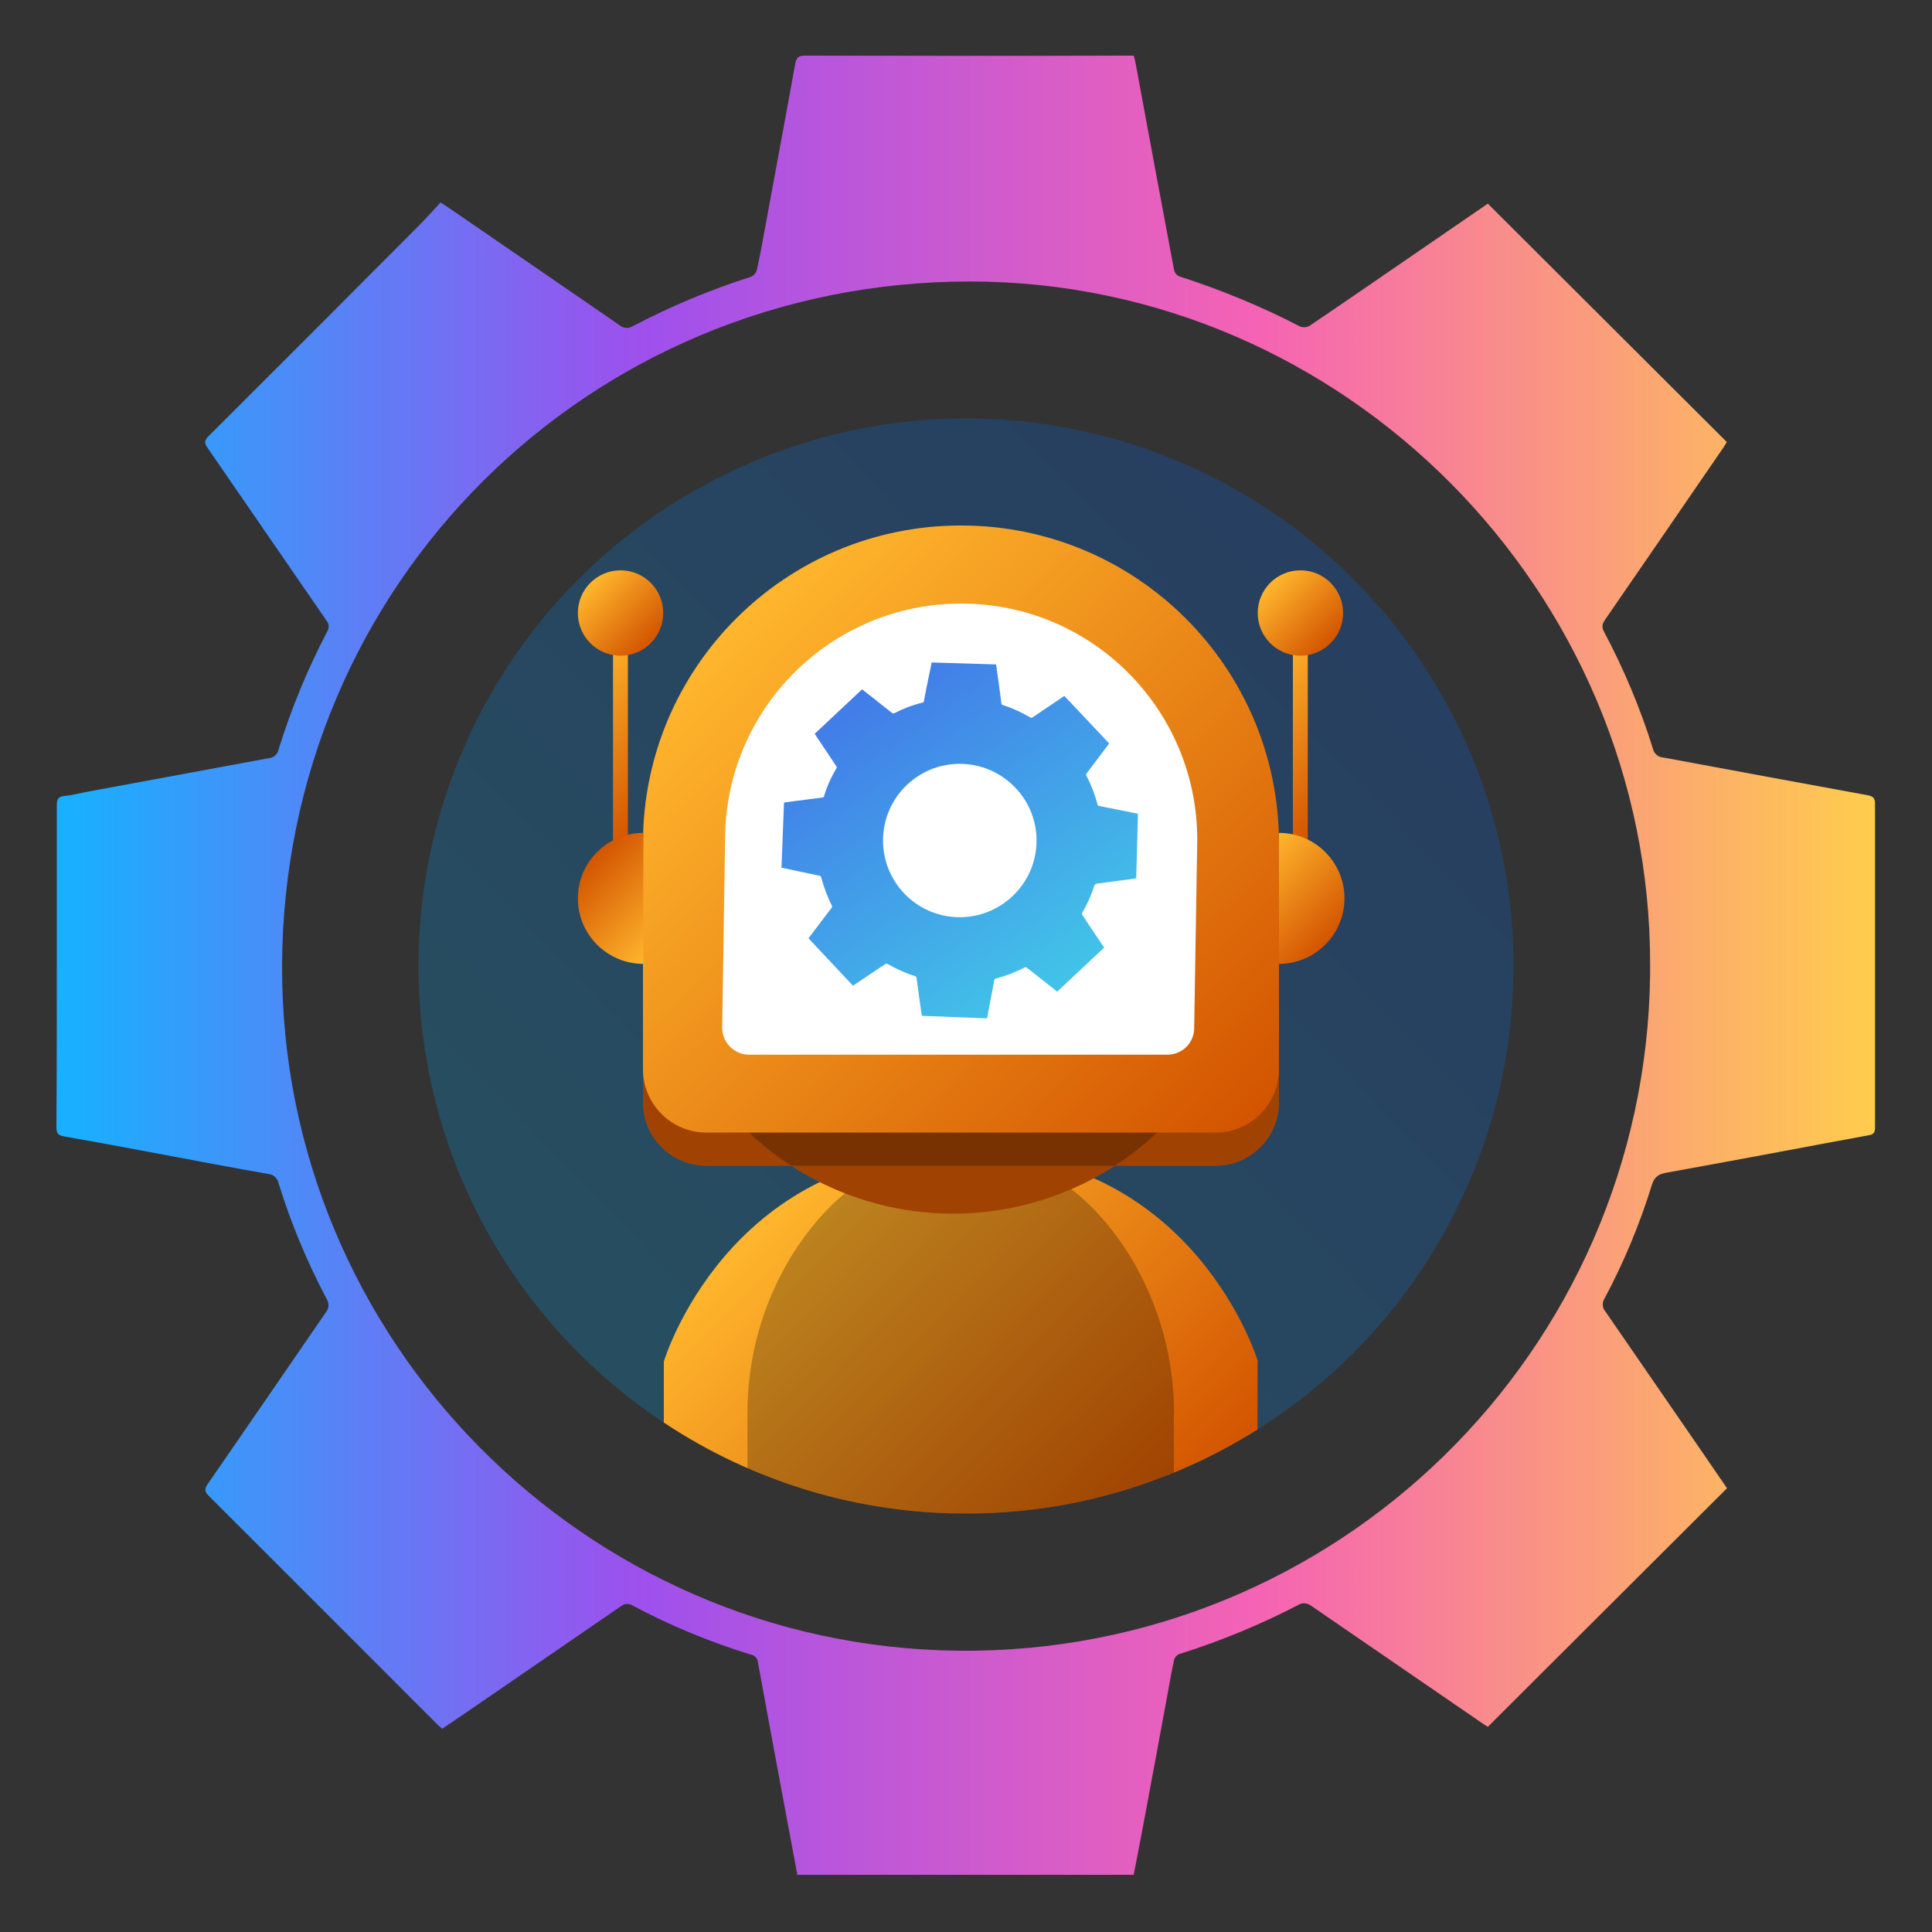
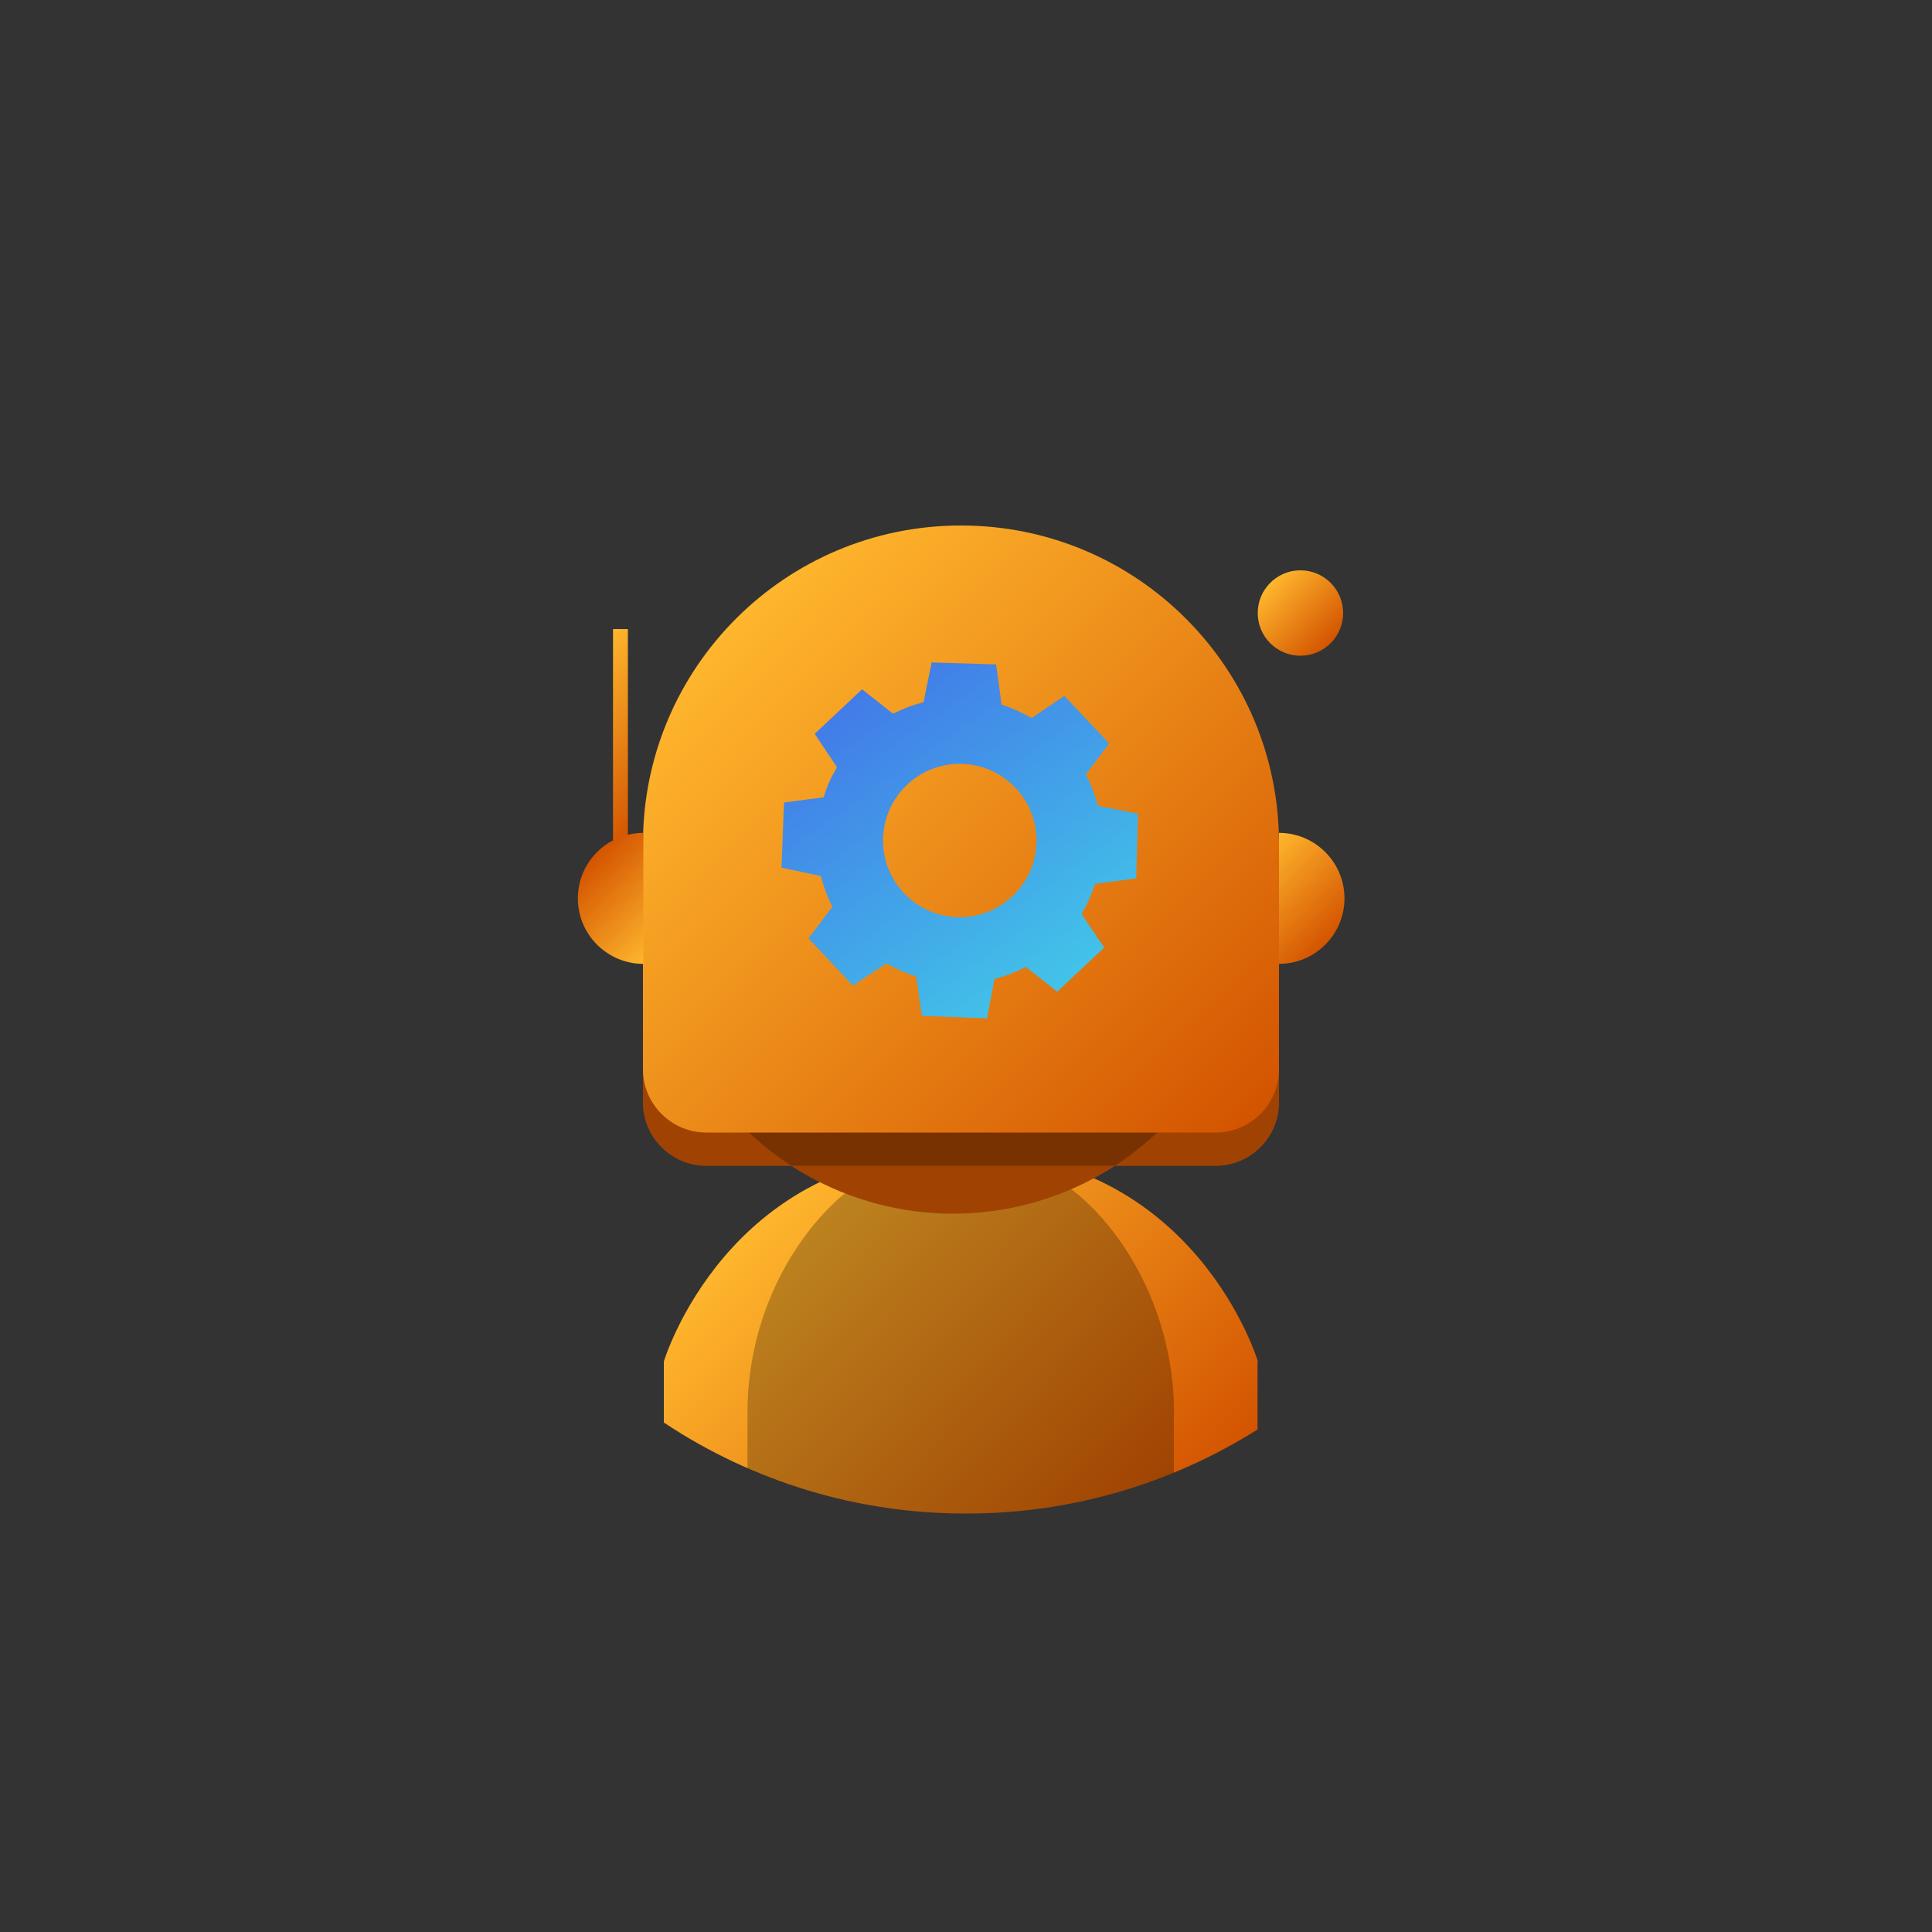
<svg xmlns="http://www.w3.org/2000/svg" xmlns:xlink="http://www.w3.org/1999/xlink" id="Layer_1" data-name="Layer 1" viewBox="0 0 100 100">
  <rect x="0" y="0" width="100" height="100" fill="#333333" stroke="none" />
  <defs>
    <style>
      .cls-1 {
        fill: url(#linear-gradient);
      }

      .cls-1, .cls-2 {
        isolation: isolate;
        opacity: .25;
      }

      .cls-3 {
        fill: #fff;
      }

      .cls-4 {
        fill: #d65a03;
      }

      .cls-5 {
        fill: url(#linear-gradient-8);
      }

      .cls-6 {
        fill: url(#linear-gradient-9);
      }

      .cls-7 {
        fill: url(#linear-gradient-3);
      }

      .cls-8 {
        fill: url(#linear-gradient-4);
      }

      .cls-9 {
        fill: url(#linear-gradient-2);
      }

      .cls-10 {
        fill: url(#linear-gradient-6);
      }

      .cls-11 {
        fill: url(#linear-gradient-7);
      }

      .cls-12 {
        fill: url(#linear-gradient-5);
      }

      .cls-13 {
        fill: url(#linear-gradient-10);
      }

      .cls-14 {
        fill: url(#linear-gradient-11);
      }
    </style>
    <linearGradient id="linear-gradient" x1="29.63" y1="-3214.13" x2="70.37" y2="-3174.72" gradientTransform="translate(0 -3144.43) scale(1 -1)" gradientUnits="userSpaceOnUse">
      <stop offset="0" stop-color="#05a1e8" />
      <stop offset="1" stop-color="#0562e8" />
    </linearGradient>
    <linearGradient id="linear-gradient-2" x1="59.26" y1="-3224.45" x2="40.5" y2="-3206.31" gradientTransform="translate(0 -3144.43) scale(1 -1)" gradientUnits="userSpaceOnUse">
      <stop offset="0" stop-color="#d35400" />
      <stop offset="1" stop-color="#ffb62d" />
    </linearGradient>
    <linearGradient id="linear-gradient-3" x1="70.24" y1="-3185.3" x2="64.37" y2="-3179.63" xlink:href="#linear-gradient-2" />
    <linearGradient id="linear-gradient-4" x1="68.9" y1="-3177.69" x2="65.72" y2="-3174.62" xlink:href="#linear-gradient-2" />
    <linearGradient id="linear-gradient-5" x1="35.05" y1="-3185.3" x2="29.18" y2="-3179.63" xlink:href="#linear-gradient-2" />
    <linearGradient id="linear-gradient-6" x1="33.71" y1="-3177.69" x2="30.53" y2="-3174.62" xlink:href="#linear-gradient-2" />
    <linearGradient id="linear-gradient-7" x1="63.23" y1="-3204.17" x2="36.4" y2="-3178.22" xlink:href="#linear-gradient-2" />
    <linearGradient id="linear-gradient-8" x1="68.97" y1="-3192.94" x2="64.84" y2="-3188.95" xlink:href="#linear-gradient-2" />
    <linearGradient id="linear-gradient-9" x1="-7010.35" y1="3108.61" x2="-7014.48" y2="3112.6" gradientTransform="translate(-6979.83 -3064.12) rotate(-180) scale(1 -1)" xlink:href="#linear-gradient-2" />
    <linearGradient id="linear-gradient-10" x1="1887.91" y1="1041.94" x2="1906.52" y2="1041.94" gradientTransform="translate(-1887.95 -920.86) rotate(55.2) scale(1 -1)" gradientUnits="userSpaceOnUse">
      <stop offset="0" stop-color="#4279e8" />
      <stop offset="1" stop-color="#42c2e8" />
    </linearGradient>
    <linearGradient id="linear-gradient-11" x1="-8112.27" y1="-3194.43" x2="-8018.13" y2="-3194.43" gradientTransform="translate(-8015.2 -3144.43) rotate(-180)" gradientUnits="userSpaceOnUse">
      <stop offset="0" stop-color="#ffcd4c" />
      <stop offset=".34" stop-color="#f563b4" />
      <stop offset=".68" stop-color="#9e50ed" />
      <stop offset=".99" stop-color="#1aafff" />
    </linearGradient>
  </defs>
  <g>
-     <circle class="cls-1" cx="50" cy="50" r="28.34" />
    <path class="cls-9" d="M65.09,70.48v3.51c-4.52,2.85-9.75,4.36-15.09,4.35-5.57,.01-11.01-1.63-15.64-4.71v-3.16s3.22-10.76,15.17-10.88h.41c11.96,.12,15.17,10.88,15.17,10.88Z" />
    <path class="cls-2" d="M60.76,73.2v3.03c-7.09,2.9-15.04,2.82-22.07-.22v-2.8c-.02-2.88,.76-5.7,2.25-8.16,1.65-2.67,4.34-5.36,8.58-5.44h.41c4.23,.08,6.93,2.76,8.58,5.44,1.49,2.46,2.27,5.29,2.26,8.16Z" />
-     <rect class="cls-7" x="66.92" y="32.56" width=".77" height="10.95" />
    <circle class="cls-8" cx="67.31" cy="31.73" r="2.21" />
    <rect class="cls-12" x="31.73" y="32.56" width=".77" height="10.95" />
-     <circle class="cls-10" cx="32.12" cy="31.73" r="2.21" />
    <circle class="cls-4" cx="49.33" cy="47.43" r="15.39" />
    <path class="cls-4" d="M49.75,28.92h0c9.09,0,16.45,7.37,16.45,16.45v11.69c0,1.81-1.47,3.28-3.28,3.28h-26.36c-1.81,0-3.28-1.47-3.28-3.28v-11.68c0-9.09,7.37-16.45,16.45-16.45h0Z" />
    <circle class="cls-2" cx="49.33" cy="47.43" r="15.39" />
    <path class="cls-2" d="M49.75,28.92h0c9.09,0,16.45,7.37,16.45,16.45v11.69c0,1.81-1.47,3.28-3.28,3.28h-26.36c-1.81,0-3.28-1.47-3.28-3.28v-11.68c0-9.09,7.37-16.45,16.45-16.45h0Z" />
    <path class="cls-11" d="M49.75,27.2h0c9.09,0,16.45,7.37,16.45,16.45v11.69c0,1.81-1.47,3.28-3.28,3.28h-26.36c-1.81,0-3.28-1.47-3.28-3.28v-11.69c0-9.09,7.37-16.45,16.45-16.45h0Z" />
-     <path class="cls-3" d="M49.75,31.24h0c-6.75,0-12.22,5.47-12.22,12.22l-.15,9.72c-.01,.76,.6,1.39,1.36,1.41,0,0,.01,0,.02,0h21.67c.76,0,1.37-.61,1.38-1.36l.16-9.76c0-6.75-5.46-12.23-12.21-12.23,0,0,0,0,0,0Z" />
    <path class="cls-5" d="M66.2,49.89c1.87,0,3.39-1.52,3.39-3.39,0-1.87-1.52-3.39-3.39-3.39h0" />
    <path class="cls-6" d="M33.3,43.11c-1.87,0-3.39,1.52-3.39,3.39,0,1.87,1.52,3.39,3.39,3.39h0" />
    <path class="cls-13" d="M57.17,49.03l-2.45,2.3-.4-.32-1.18-.93s-.07-.03-.1-.01c-.47,.25-.97,.44-1.49,.58-.05,.01-.09,.05-.09,.1-.07,.39-.14,.77-.22,1.15-.05,.27-.1,.53-.15,.81l-3.37-.13s-.01-.07-.02-.1c-.09-.62-.18-1.24-.26-1.86,0-.04-.03-.08-.07-.09-.5-.16-.98-.38-1.44-.64-.03-.01-.06-.01-.09,0l-1.08,.72-.61,.41-2.3-2.45s.03-.04,.04-.06c.39-.51,.77-1.02,1.16-1.53,.02-.03,.03-.06,.01-.1-.24-.47-.42-.97-.56-1.48,0-.04-.04-.07-.07-.07l-1.09-.23-.89-.19c.04-1.13,.09-2.25,.13-3.37l.12-.02,1.86-.24s.08,0,.09-.06c.15-.51,.37-1,.65-1.46,.01-.02,.01-.05,0-.08-.3-.45-.59-.88-.88-1.32-.08-.12-.17-.25-.25-.38l2.45-2.3,.55,.43,1,.79s.07,.04,.11,.02c.46-.24,.96-.43,1.46-.55,.04,0,.08-.04,.08-.09,.09-.48,.19-.96,.29-1.44,.04-.19,.08-.37,.11-.55l3.34,.1s0,.05,.01,.08c.09,.64,.18,1.28,.26,1.93,0,.04,.03,.08,.07,.09,.49,.16,.96,.37,1.4,.63,.05,.04,.11,.04,.16,0,.29-.2,.59-.4,.89-.6l.74-.5,2.32,2.46h0s-1.18,1.57-1.18,1.57c-.02,.03-.02,.07,0,.1,.25,.47,.44,.98,.58,1.49,0,.04,.04,.07,.09,.08l1.42,.28,.58,.12c-.03,1.11-.06,2.23-.09,3.34l-.1,.02-1.96,.26s-.08,.03-.1,.08c-.16,.5-.37,.98-.64,1.43-.01,.03-.01,.06,0,.09,.17,.26,.34,.52,.51,.77l.62,.92Zm-4.6-8.24c-1.5-1.6-4.01-1.68-5.61-.18-1.6,1.5-1.68,4.01-.18,5.61,1.5,1.6,4.01,1.68,5.61,.18,1.6-1.49,1.69-3.99,.2-5.59,0,0-.01-.01-.02-.02h0Z" />
  </g>
-   <path class="cls-14" d="M41.28,97.09l-.53-2.83c-.51-2.74-1.02-5.47-1.52-8.22-.02-.2-.17-.37-.37-.4-2.12-.65-4.17-1.5-6.12-2.54-.18-.12-.42-.11-.59,.03-2.25,1.55-4.51,3.1-6.77,4.65-.83,.57-1.66,1.14-2.49,1.7-.1-.09-.18-.15-.25-.22-3.94-3.95-7.89-7.89-11.84-11.84-.22-.22-.22-.36-.04-.62,2.04-2.95,4.06-5.9,6.09-8.85,.18-.2,.2-.5,.05-.73-1.01-1.91-1.84-3.91-2.48-5.97-.05-.27-.28-.47-.55-.49-.94-.16-1.88-.34-2.82-.51-2.58-.48-5.16-.98-7.74-1.43-.34-.06-.39-.2-.39-.51,.02-2.75,.02-5.5,.02-8.25v-8.38c0-.29,.06-.45,.39-.48,.37-.03,.73-.13,1.09-.2,3.17-.59,6.34-1.17,9.51-1.76,.24-.02,.44-.2,.49-.45,.65-2.1,1.49-4.14,2.51-6.09,.12-.18,.11-.42-.04-.59-2.05-2.97-4.09-5.95-6.14-8.92-.2-.27-.16-.42,.07-.64,3.6-3.59,7.2-7.19,10.79-10.8,.41-.41,.8-.85,1.19-1.27,.18,.11,.27,.17,.36,.23,2.96,2.03,5.93,4.07,8.89,6.11,.19,.17,.47,.2,.69,.07,1.96-1.03,4.01-1.89,6.12-2.56,.15-.06,.26-.19,.31-.34,.16-.69,.28-1.39,.41-2.09,.53-2.87,1.06-5.73,1.58-8.59,.05-.29,.14-.43,.48-.43,5.54,.01,11.09,.02,16.63,0h.41c.04,.14,.07,.24,.09,.35,.66,3.59,1.33,7.17,2,10.75,.04,.15,.14,.27,.28,.33,2.15,.69,4.24,1.55,6.24,2.59,.16,.06,.35,.05,.5-.04,2.04-1.38,4.06-2.78,6.09-4.17l3.13-2.15,12.37,12.34c-.05,.07-.1,.17-.16,.26-2.03,2.96-4.07,5.93-6.11,8.89-.15,.21-.24,.39-.09,.66,1.03,1.94,1.89,3.98,2.54,6.08,.06,.25,.28,.43,.54,.44,3.52,.65,7.04,1.31,10.56,1.95,.28,.05,.39,.14,.39,.44,0,5.58,0,11.17,0,16.75,0,.24-.04,.36-.32,.41-1.45,.26-2.9,.54-4.35,.81-2.04,.38-4.08,.76-6.13,1.13-.37,.07-.6,.18-.74,.6-.63,2.05-1.46,4.04-2.47,5.93-.13,.21-.1,.48,.06,.66,1.63,2.36,3.26,4.73,4.89,7.1l1.4,2.04-12.38,12.35c-.07-.04-.17-.11-.28-.18-2.98-2.04-5.95-4.09-8.93-6.13-.15-.09-.34-.11-.5-.05-2.01,1.05-4.11,1.92-6.28,2.6-.12,.06-.22,.17-.25,.3-.12,.53-.21,1.07-.31,1.61-.4,2.18-.8,4.35-1.21,6.53-.18,.99-.38,1.98-.57,2.98h-17.44ZM50.25,14.57c-19.78-.03-35.59,15.7-35.65,35.42-.06,19.38,15.65,35.24,34.98,35.45,19.57,.22,35.61-15.47,35.83-35.03,0-.15,0-.31,0-.46,.04-19.36-15.85-35.35-35.16-35.38Z" />
</svg>